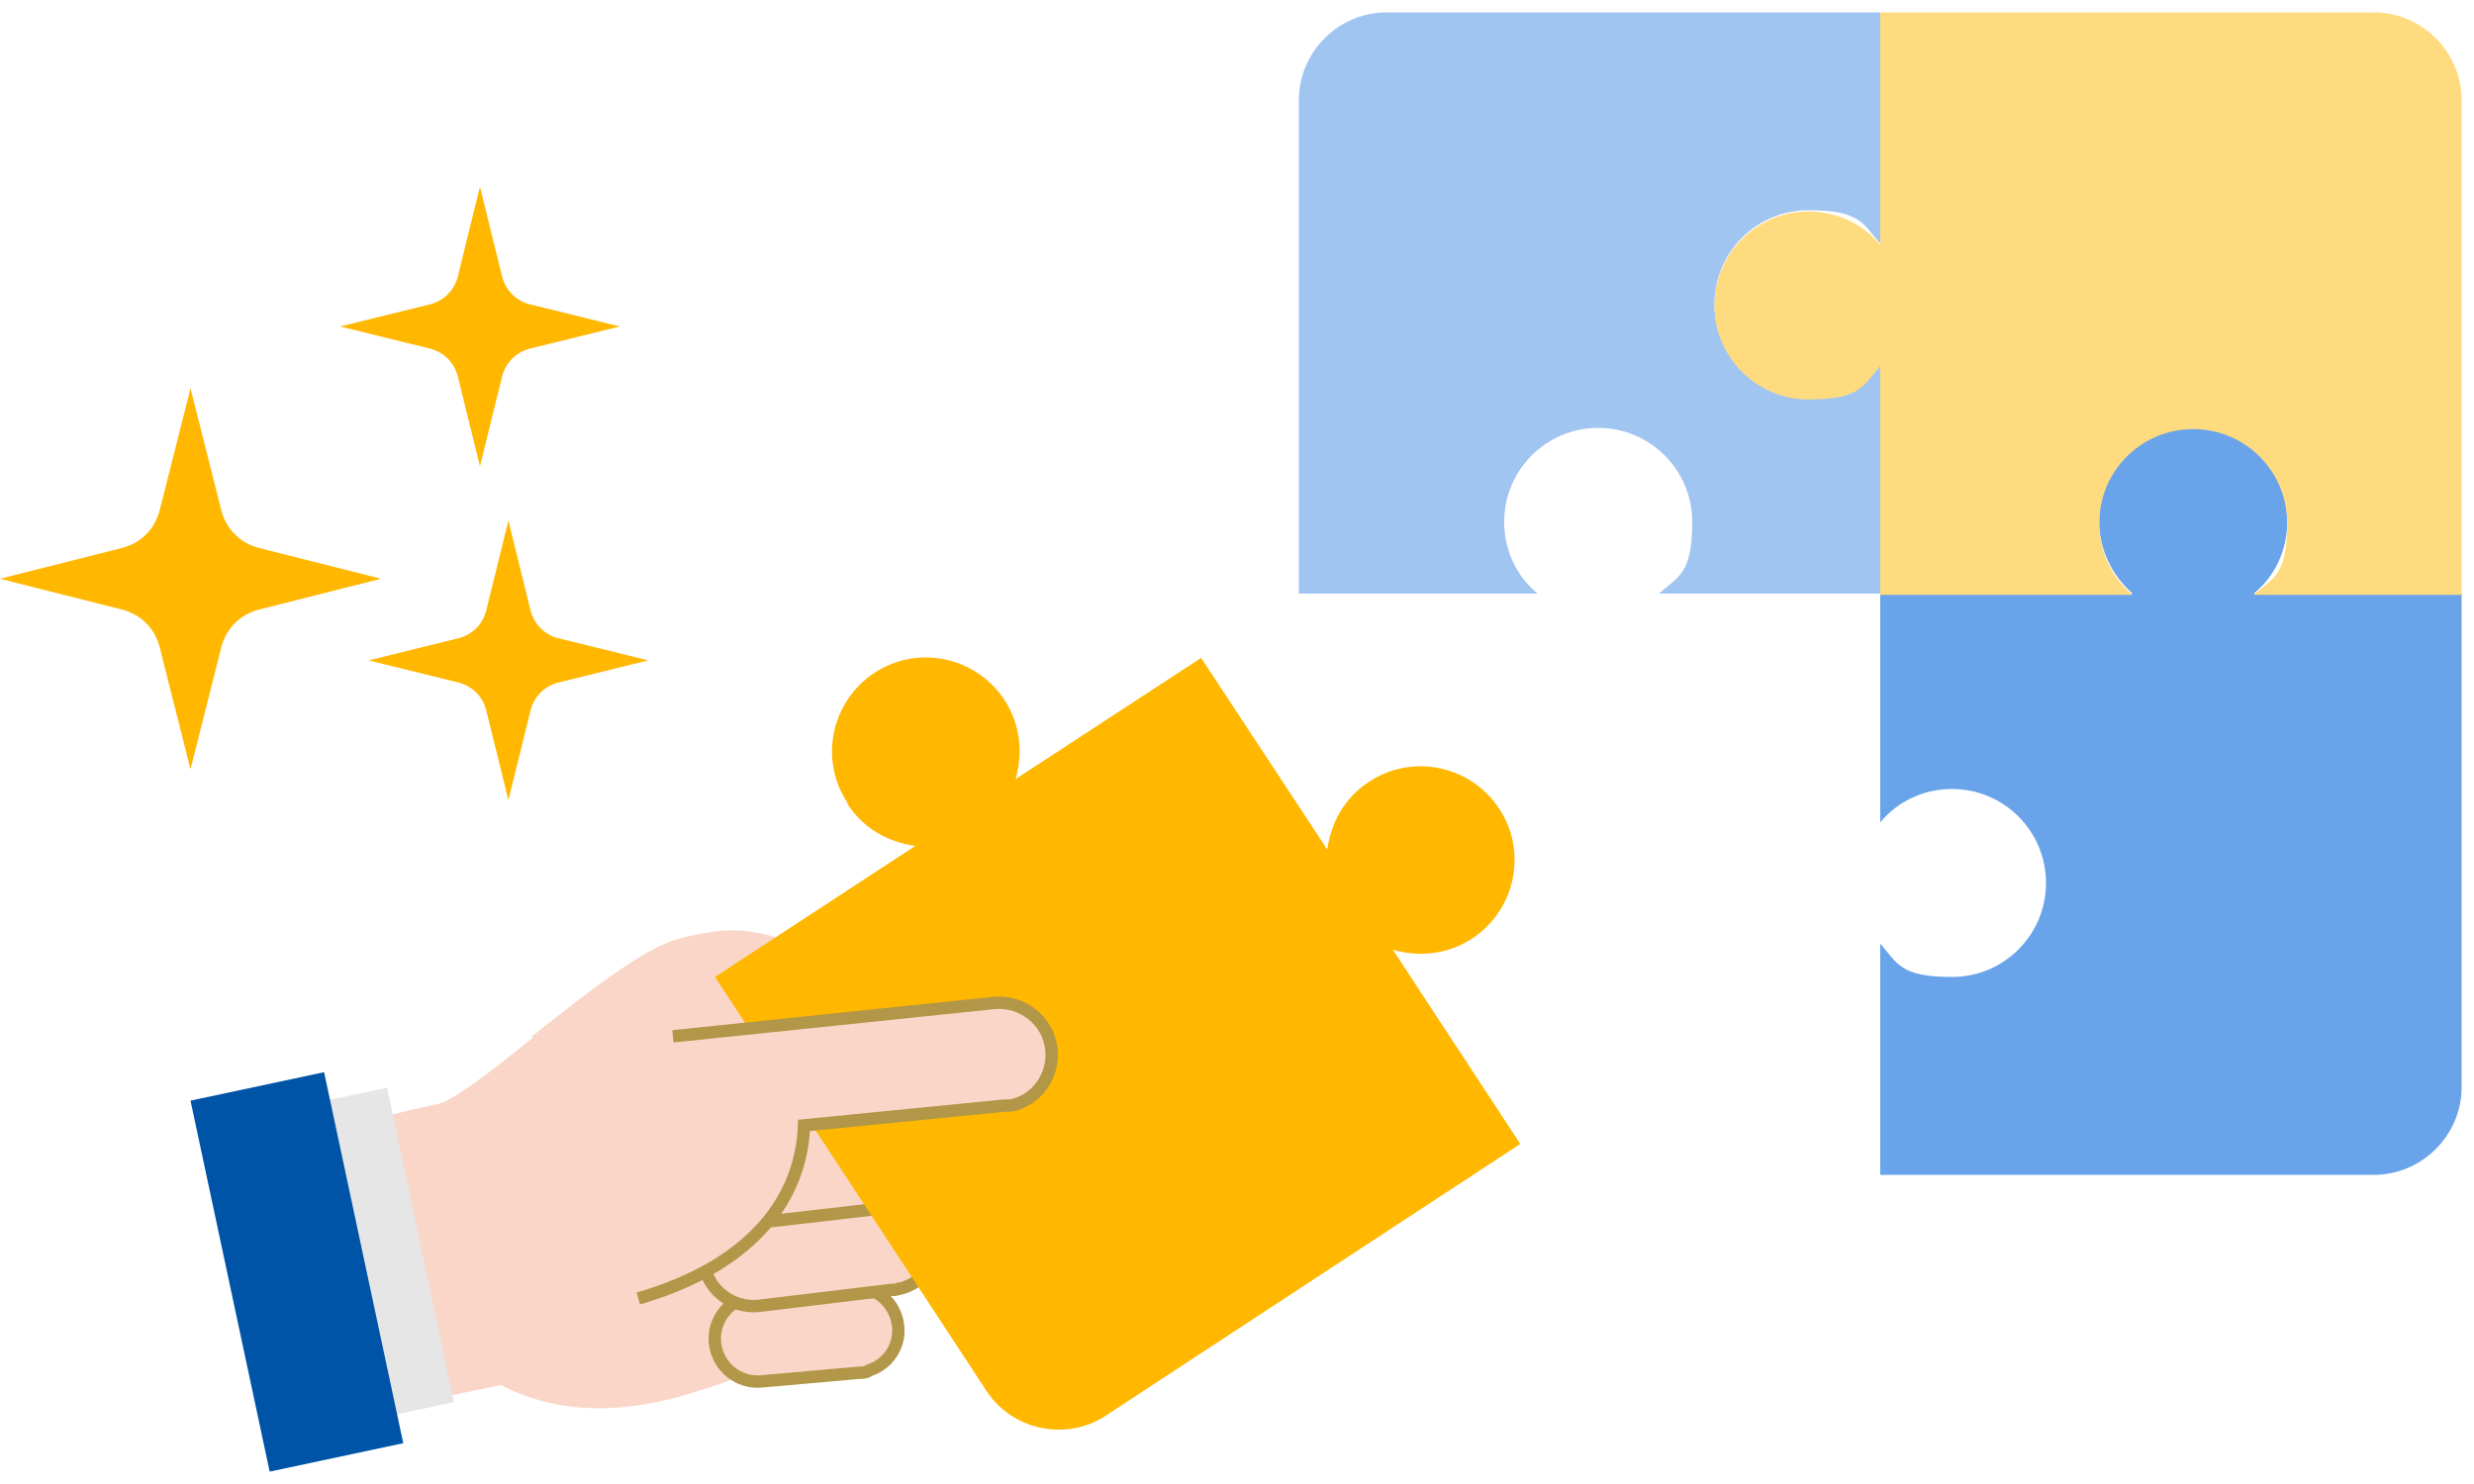
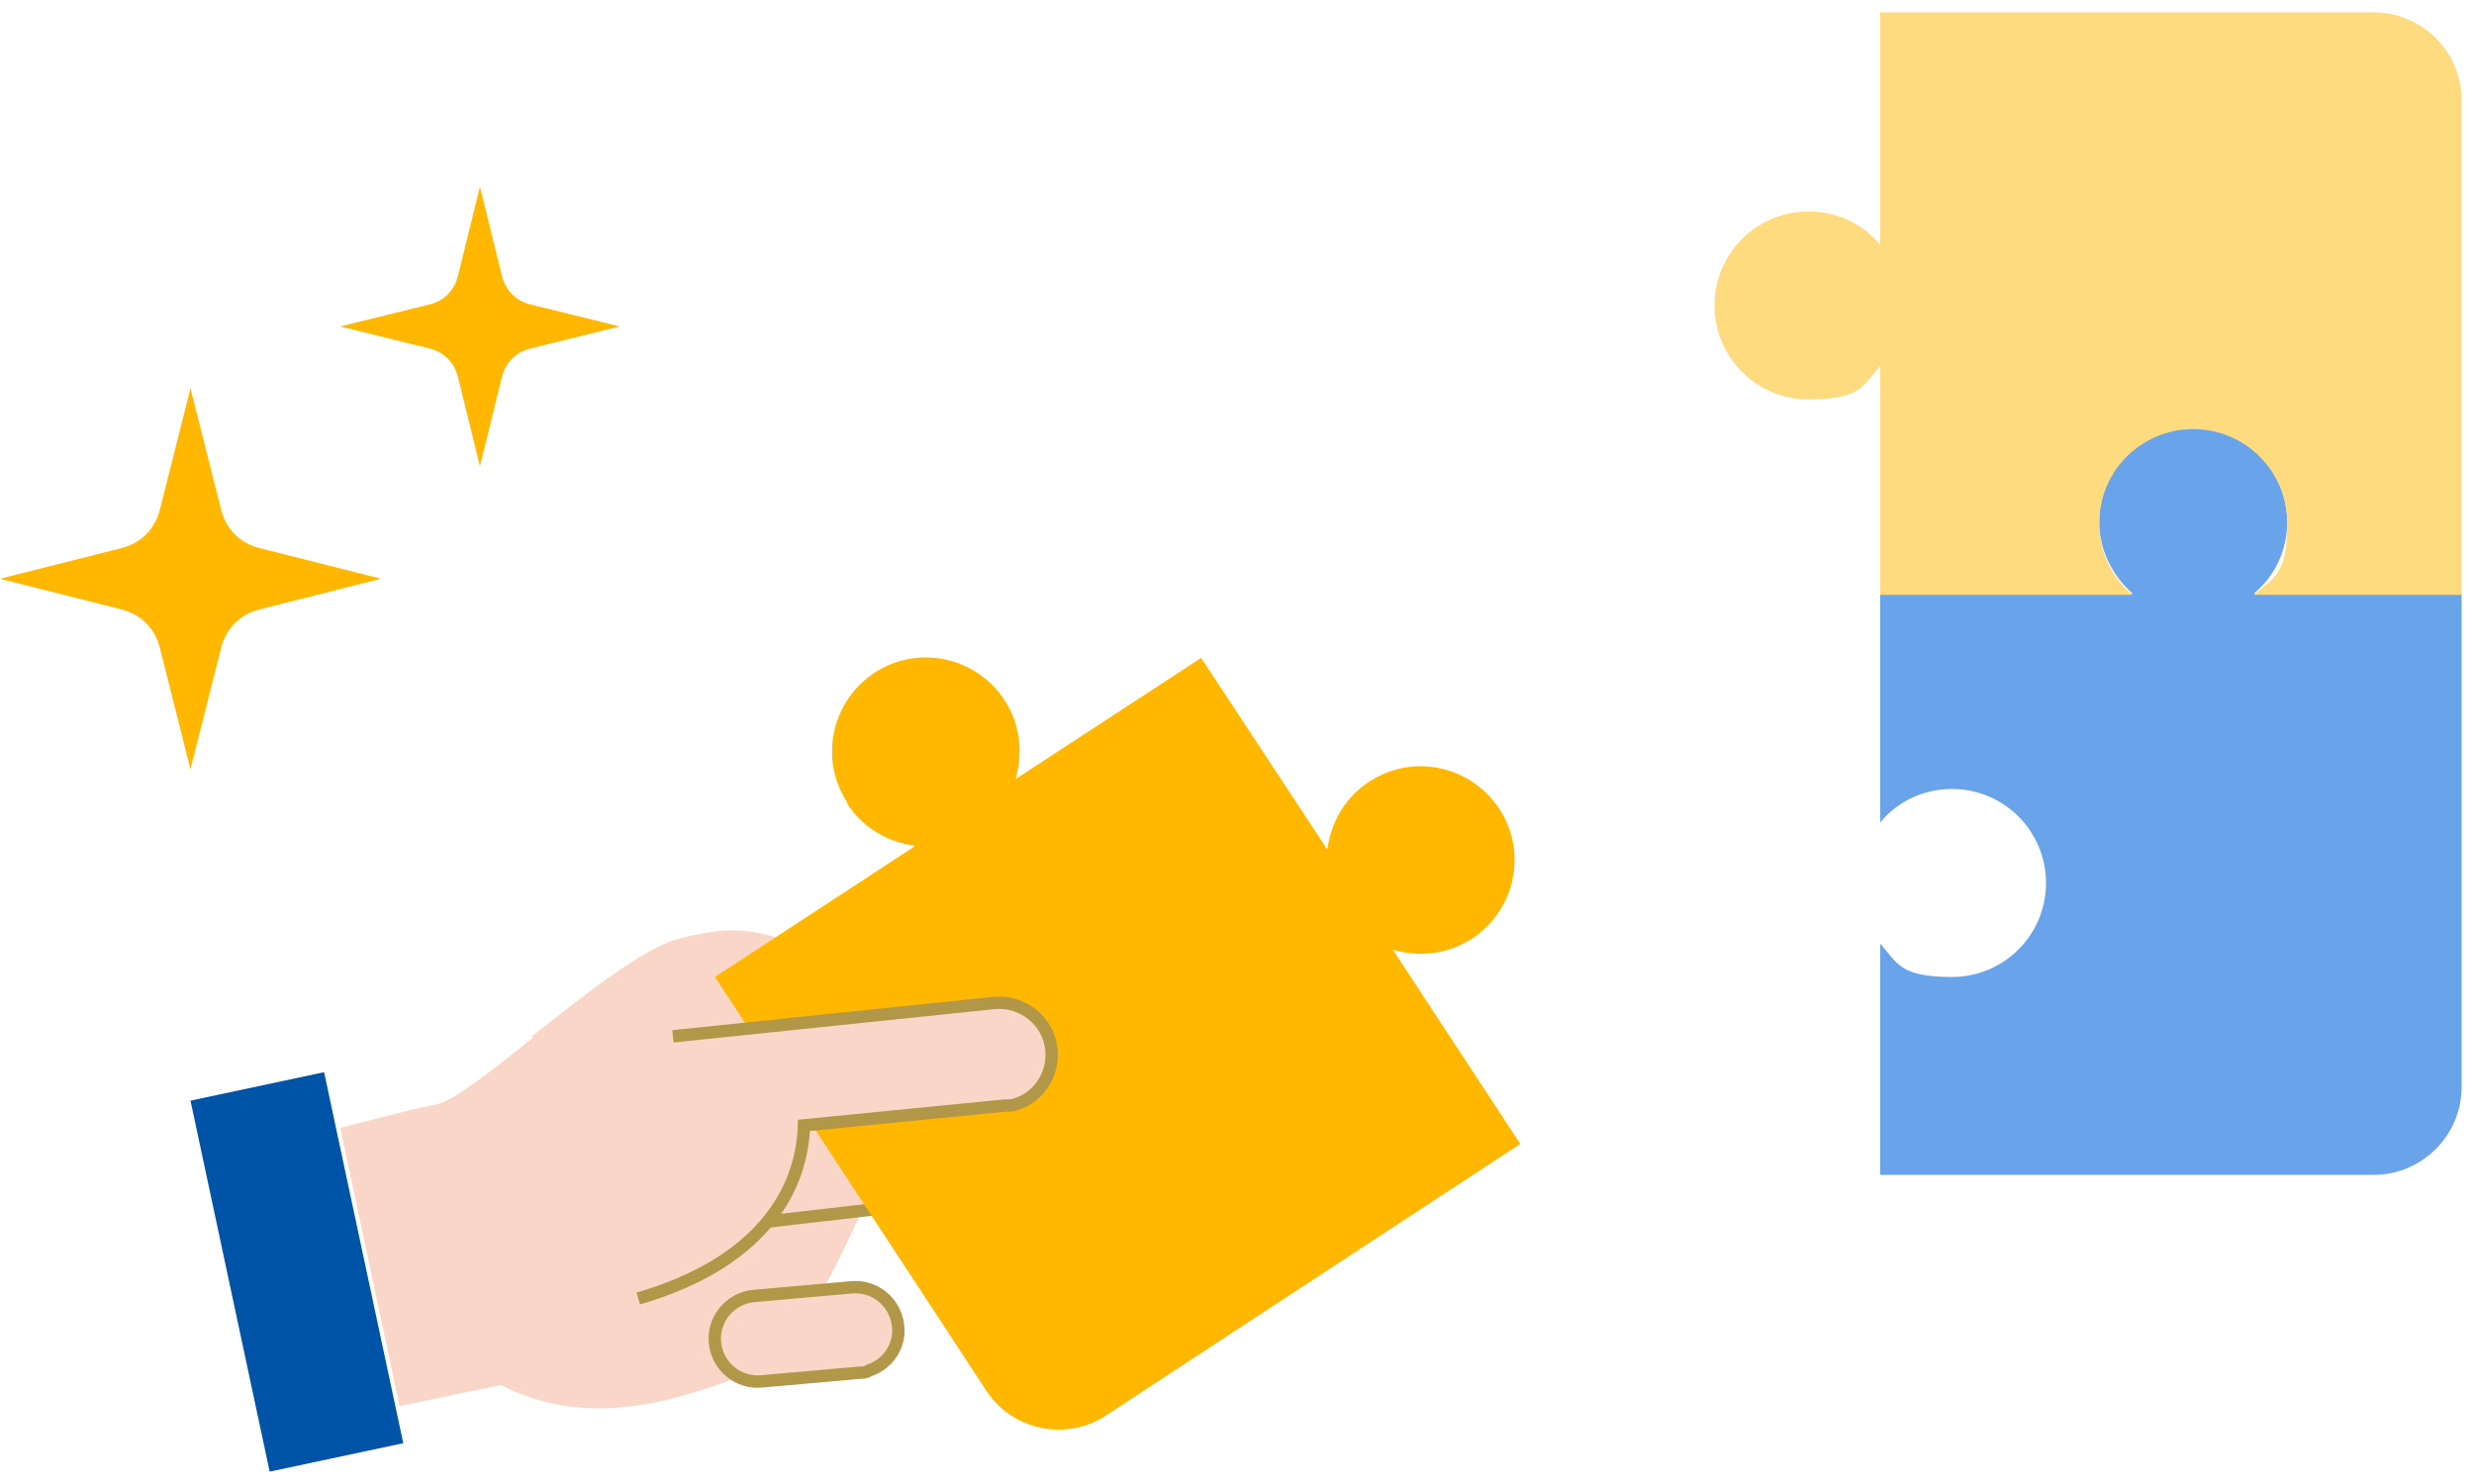
<svg xmlns="http://www.w3.org/2000/svg" id="_レイヤー_2" version="1.1" viewBox="0 0 200 120">
  <defs>
    <style>
      .st0 {
        fill: #a1c5f1;
      }

      .st1 {
        stroke: #b29749;
        stroke-miterlimit: 10;
      }

      .st1, .st2 {
        fill: #fad6c8;
      }

      .st3 {
        fill: #ffdb80;
      }

      .st4 {
        fill: #e6e6e6;
      }

      .st5 {
        fill: #69a3e9;
      }

      .st6 {
        fill: #ffb700;
      }

      .st7 {
        fill: #0054a7;
      }
    </style>
  </defs>
  <g>
    <path class="st2" d="M43,83.8c4.2-3.3,8.9-7.1,11.9-7.9,5.4-1.4,6.6-.4,11.8,1.1l15.6,5.3,4.4,1.4c2.1.6,3.4,2.8,2.8,5-.6,2.1-2.7,3.4-4.9,2.8,0,0,0,0,0,0l-9.2-3c-1.5-.5-3.9,5.7-3.9,5.7-2.7,5.1-3.3,7.7-6.5,12.5-2.7,4-5.3,4.8-9.6,6.1-5.1,1.5-10.3,1.6-14.9-.8,0,0,0,0,0,0l-8.2,1.7-4.8-22.5,5.5-1.4s.8-.2,2.3-.5c1-.2,2.8-1.5,4.9-3.1l2.9-2.3h0Z" />
-     <rect class="st4" x="24.5" y="88.7" width="9.7" height="26" transform="translate(-20.6 8.3) rotate(-12)" />
    <polyline class="st7" points="21.8 119 32.6 116.7 26.2 86.7 15.4 89" />
    <path class="st1" d="M70.3,110.8c1.5-.5,2.5-2,2.3-3.6-.2-1.9-1.9-3.3-3.8-3.1l-7.9.7c-1.9.2-3.3,1.9-3.1,3.8.2,1.9,1.9,3.3,3.8,3.1l7.9-.7c.3,0,.5,0,.8-.2Z" />
-     <path class="st1" d="M72.8,104.2c1.9-.5,3.2-2.3,2.9-4.3-.2-2.2-2.2-3.8-4.4-3.6l-10.8,1.3c-2.2.2-3.8,2.2-3.6,4.4s2.2,3.8,4.4,3.6l10.8-1.3c.2,0,.4,0,.6-.1Z" />
    <path class="st1" d="M73.3,97.5c2.1-.4,3.6-2.5,3.2-4.6-.4-2.2-2.4-3.7-4.6-3.3l-13.1,1.5c-2.2.3-3.7,2.4-3.3,4.6.4,2.2,2.4,3.7,4.6,3.3l13.1-1.5s0,0,0,0Z" />
    <path class="st6" d="M68.5,65c1.3,2,3.3,3.1,5.5,3.4l-16.2,10.6,21.9,33.4c2.1,3.3,6.6,4.2,9.8,2l33.4-21.9-10.3-15.7c2.1.6,4.4.4,6.4-.9,3.5-2.3,4.5-7,2.2-10.5s-7-4.5-10.5-2.2c-2,1.3-3.1,3.3-3.4,5.5l-10.2-15.5-15,9.8c.6-2.1.4-4.4-.9-6.4-2.3-3.5-7-4.5-10.5-2.2s-4.5,7-2.2,10.5h0Z" />
    <path class="st1" d="M51.6,105c9.6-2.8,13.2-8.4,13.4-14l16.2-1.6c.2,0,.3,0,.5,0,2.1-.4,3.5-2.4,3.3-4.5-.2-2.3-2.3-4-4.6-3.8l-26,2.7" />
  </g>
  <g>
-     <path class="st0" d="M105,8.1v39.9h19.3c-1.7-1.4-2.7-3.5-2.7-5.8,0-4.2,3.4-7.6,7.6-7.6s7.6,3.4,7.6,7.6-1.1,4.4-2.7,5.8h17.9v-18.5c-1.4,1.7-3.5,2.7-5.8,2.7-4.2,0-7.6-3.4-7.6-7.6s3.4-7.6,7.6-7.6,4.4,1.1,5.8,2.7V1h-39.9c-3.9,0-7.1,3.2-7.1,7.1Z" />
    <path class="st5" d="M169.7,42.2c0,2.3,1.1,4.4,2.7,5.8h-20.4v18.5c1.4-1.7,3.5-2.7,5.8-2.7,4.2,0,7.6,3.4,7.6,7.6s-3.4,7.6-7.6,7.6-4.4-1.1-5.8-2.7v18.7h39.9c3.9,0,7.1-3.2,7.1-7.1v-39.9h-16.8c1.7-1.4,2.7-3.5,2.7-5.8,0-4.2-3.4-7.6-7.6-7.6s-7.6,3.4-7.6,7.6h0Z" />
    <path class="st3" d="M152,19.8c-1.4-1.7-3.5-2.7-5.8-2.7-4.2,0-7.6,3.4-7.6,7.6s3.4,7.6,7.6,7.6,4.4-1.1,5.8-2.7v18.5h20.4c-1.7-1.4-2.7-3.5-2.7-5.8,0-4.2,3.4-7.6,7.6-7.6s7.6,3.4,7.6,7.6-1.1,4.4-2.7,5.8h16.8V8.1c0-3.9-3.2-7.1-7.1-7.1h-39.9v18.8h0Z" />
  </g>
  <g>
    <path class="st6" d="M40.6,30.4l-1.8,7.3-1.8-7.3c-.3-1.1-1.1-1.9-2.2-2.2l-7.3-1.8,7.3-1.8c1.1-.3,1.9-1.1,2.2-2.2l1.8-7.3,1.8,7.3c.3,1.1,1.1,1.9,2.2,2.2l7.3,1.8-7.3,1.8c-1.1.3-1.9,1.1-2.2,2.2Z" />
    <path class="st6" d="M17.9,52.3l-2.5,9.9-2.5-9.9c-.4-1.5-1.5-2.6-3-3l-9.9-2.5,9.9-2.5c1.5-.4,2.6-1.5,3-3l2.5-9.9,2.5,9.9c.4,1.5,1.5,2.6,3,3l9.9,2.5-9.9,2.5c-1.5.4-2.6,1.5-3,3Z" />
-     <path class="st6" d="M45.1,51.6l7.3,1.8-7.3,1.8c-1.1.3-1.9,1.1-2.2,2.2l-1.8,7.3-1.8-7.3c-.3-1.1-1.1-1.9-2.2-2.2l-7.3-1.8,7.3-1.8c1.1-.3,1.9-1.1,2.2-2.2l1.8-7.3,1.8,7.3c.3,1.1,1.1,1.9,2.2,2.2Z" />
  </g>
</svg>